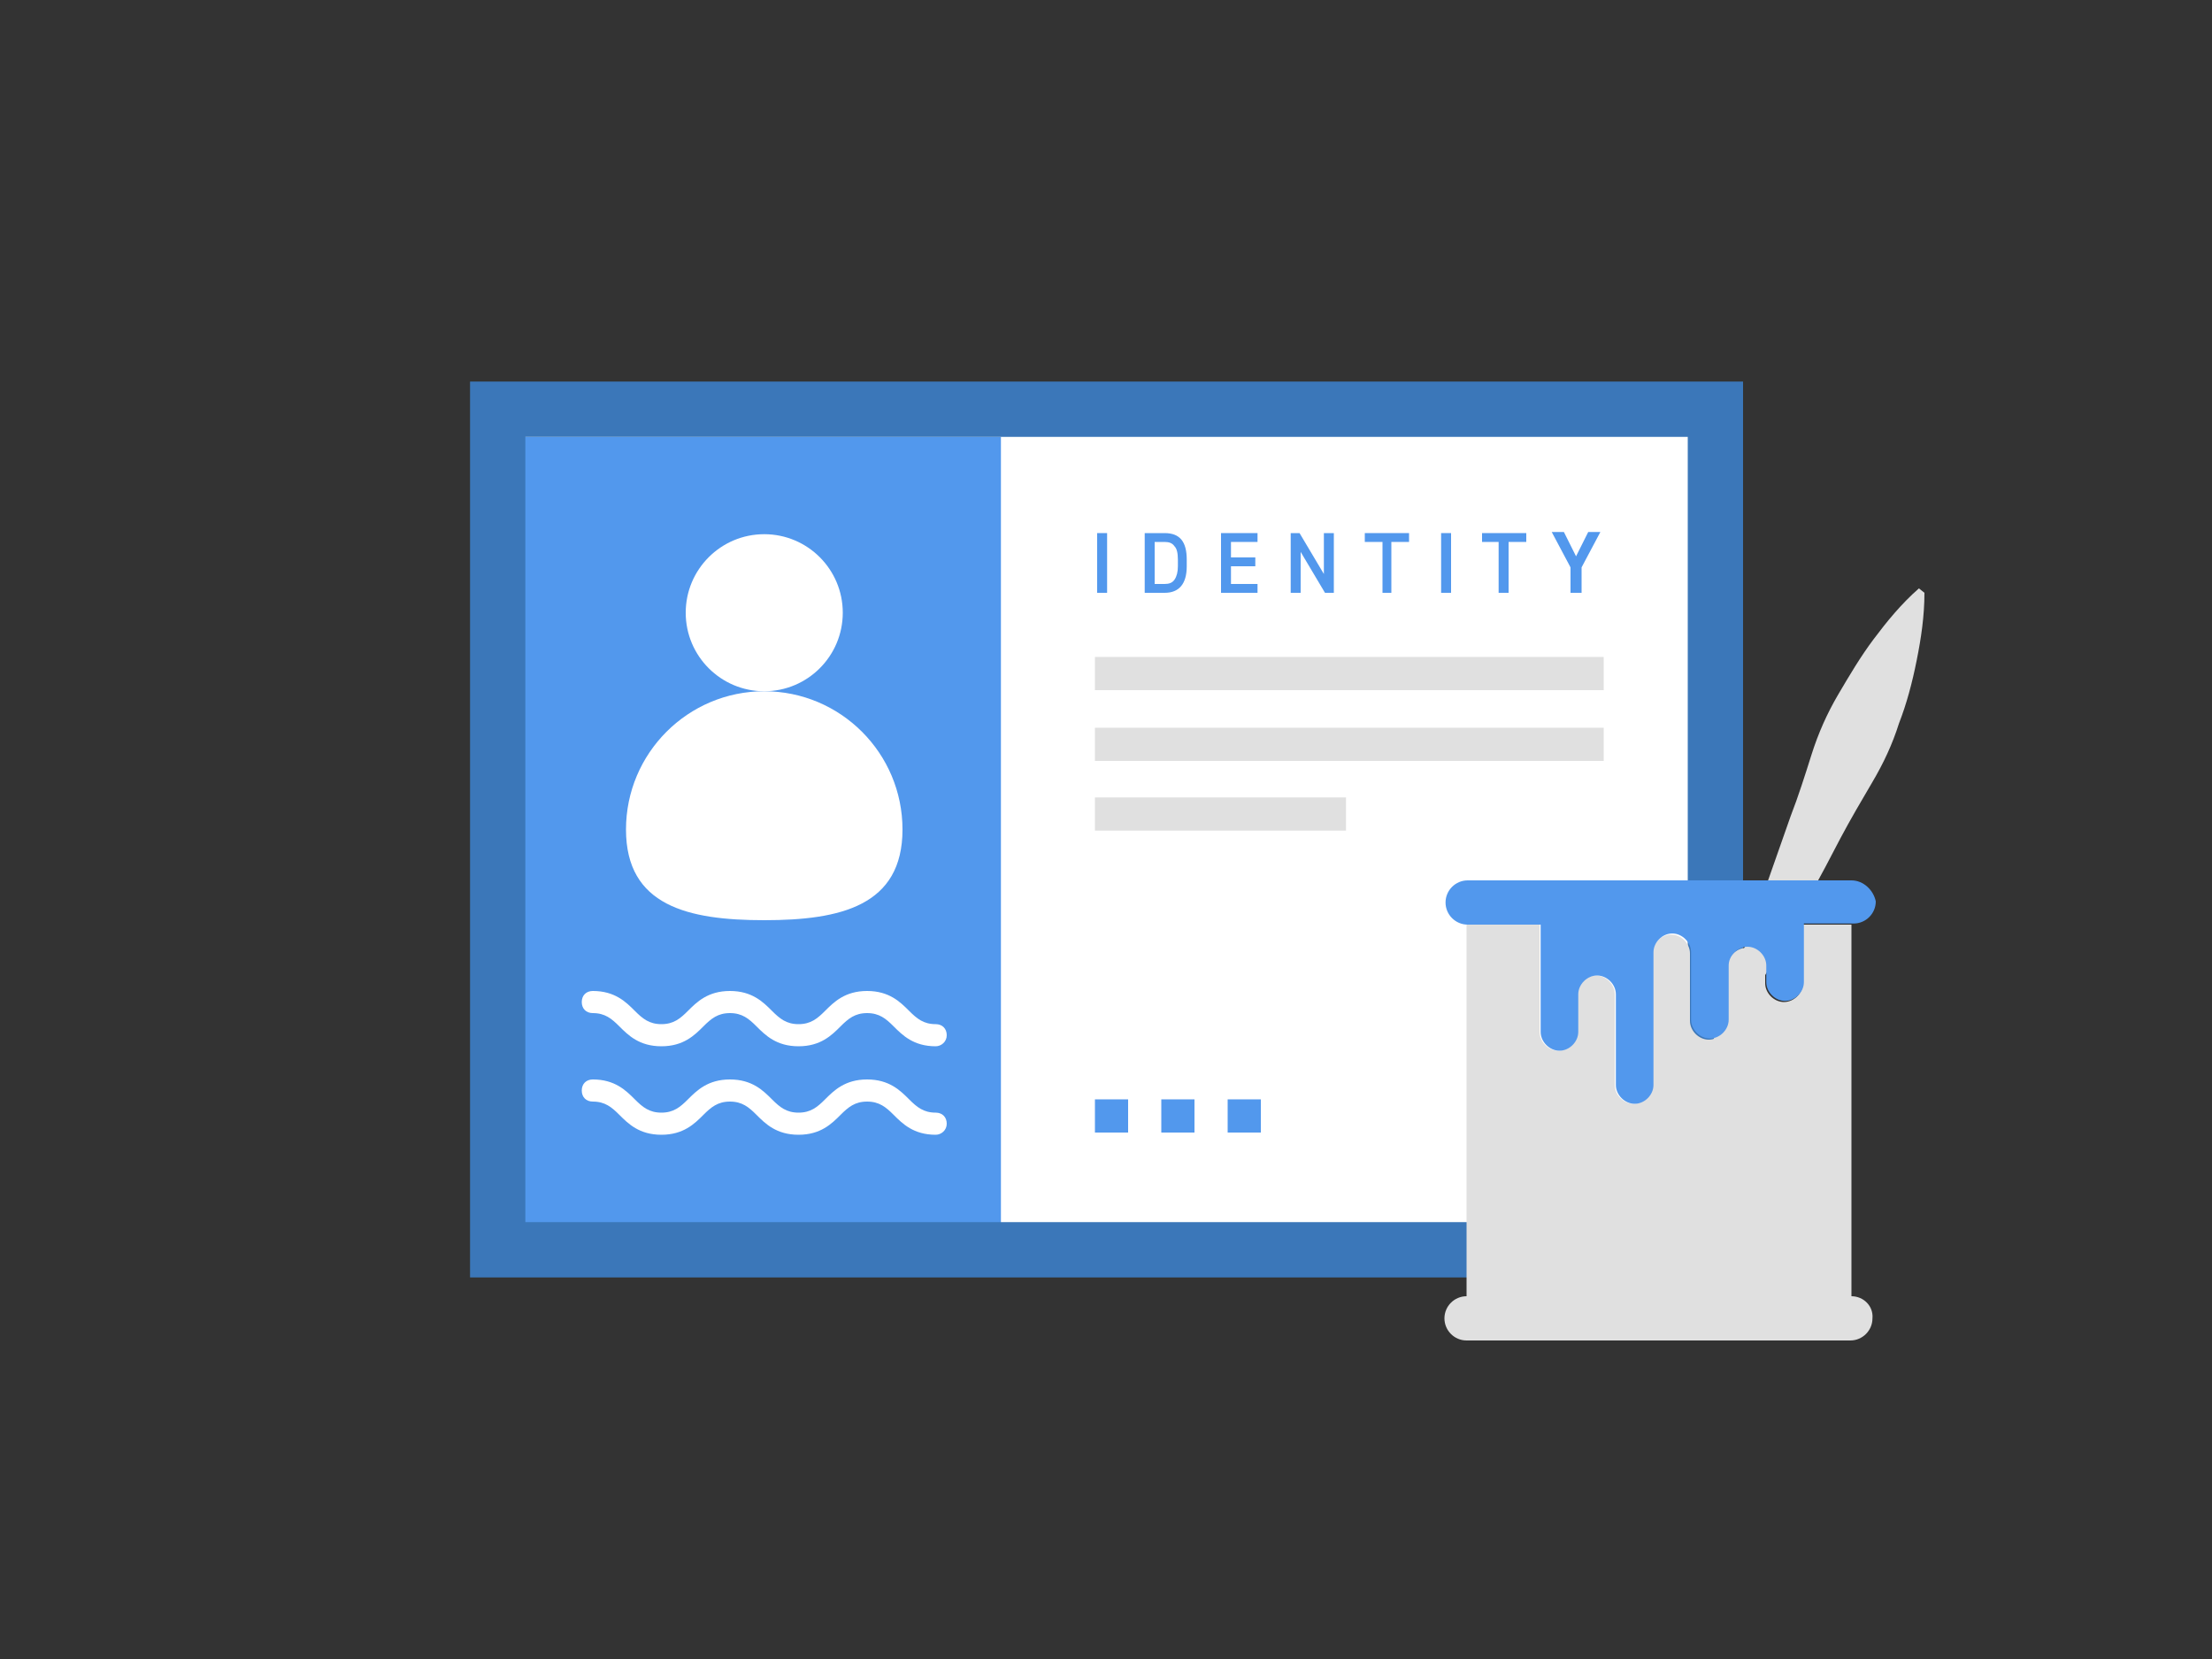
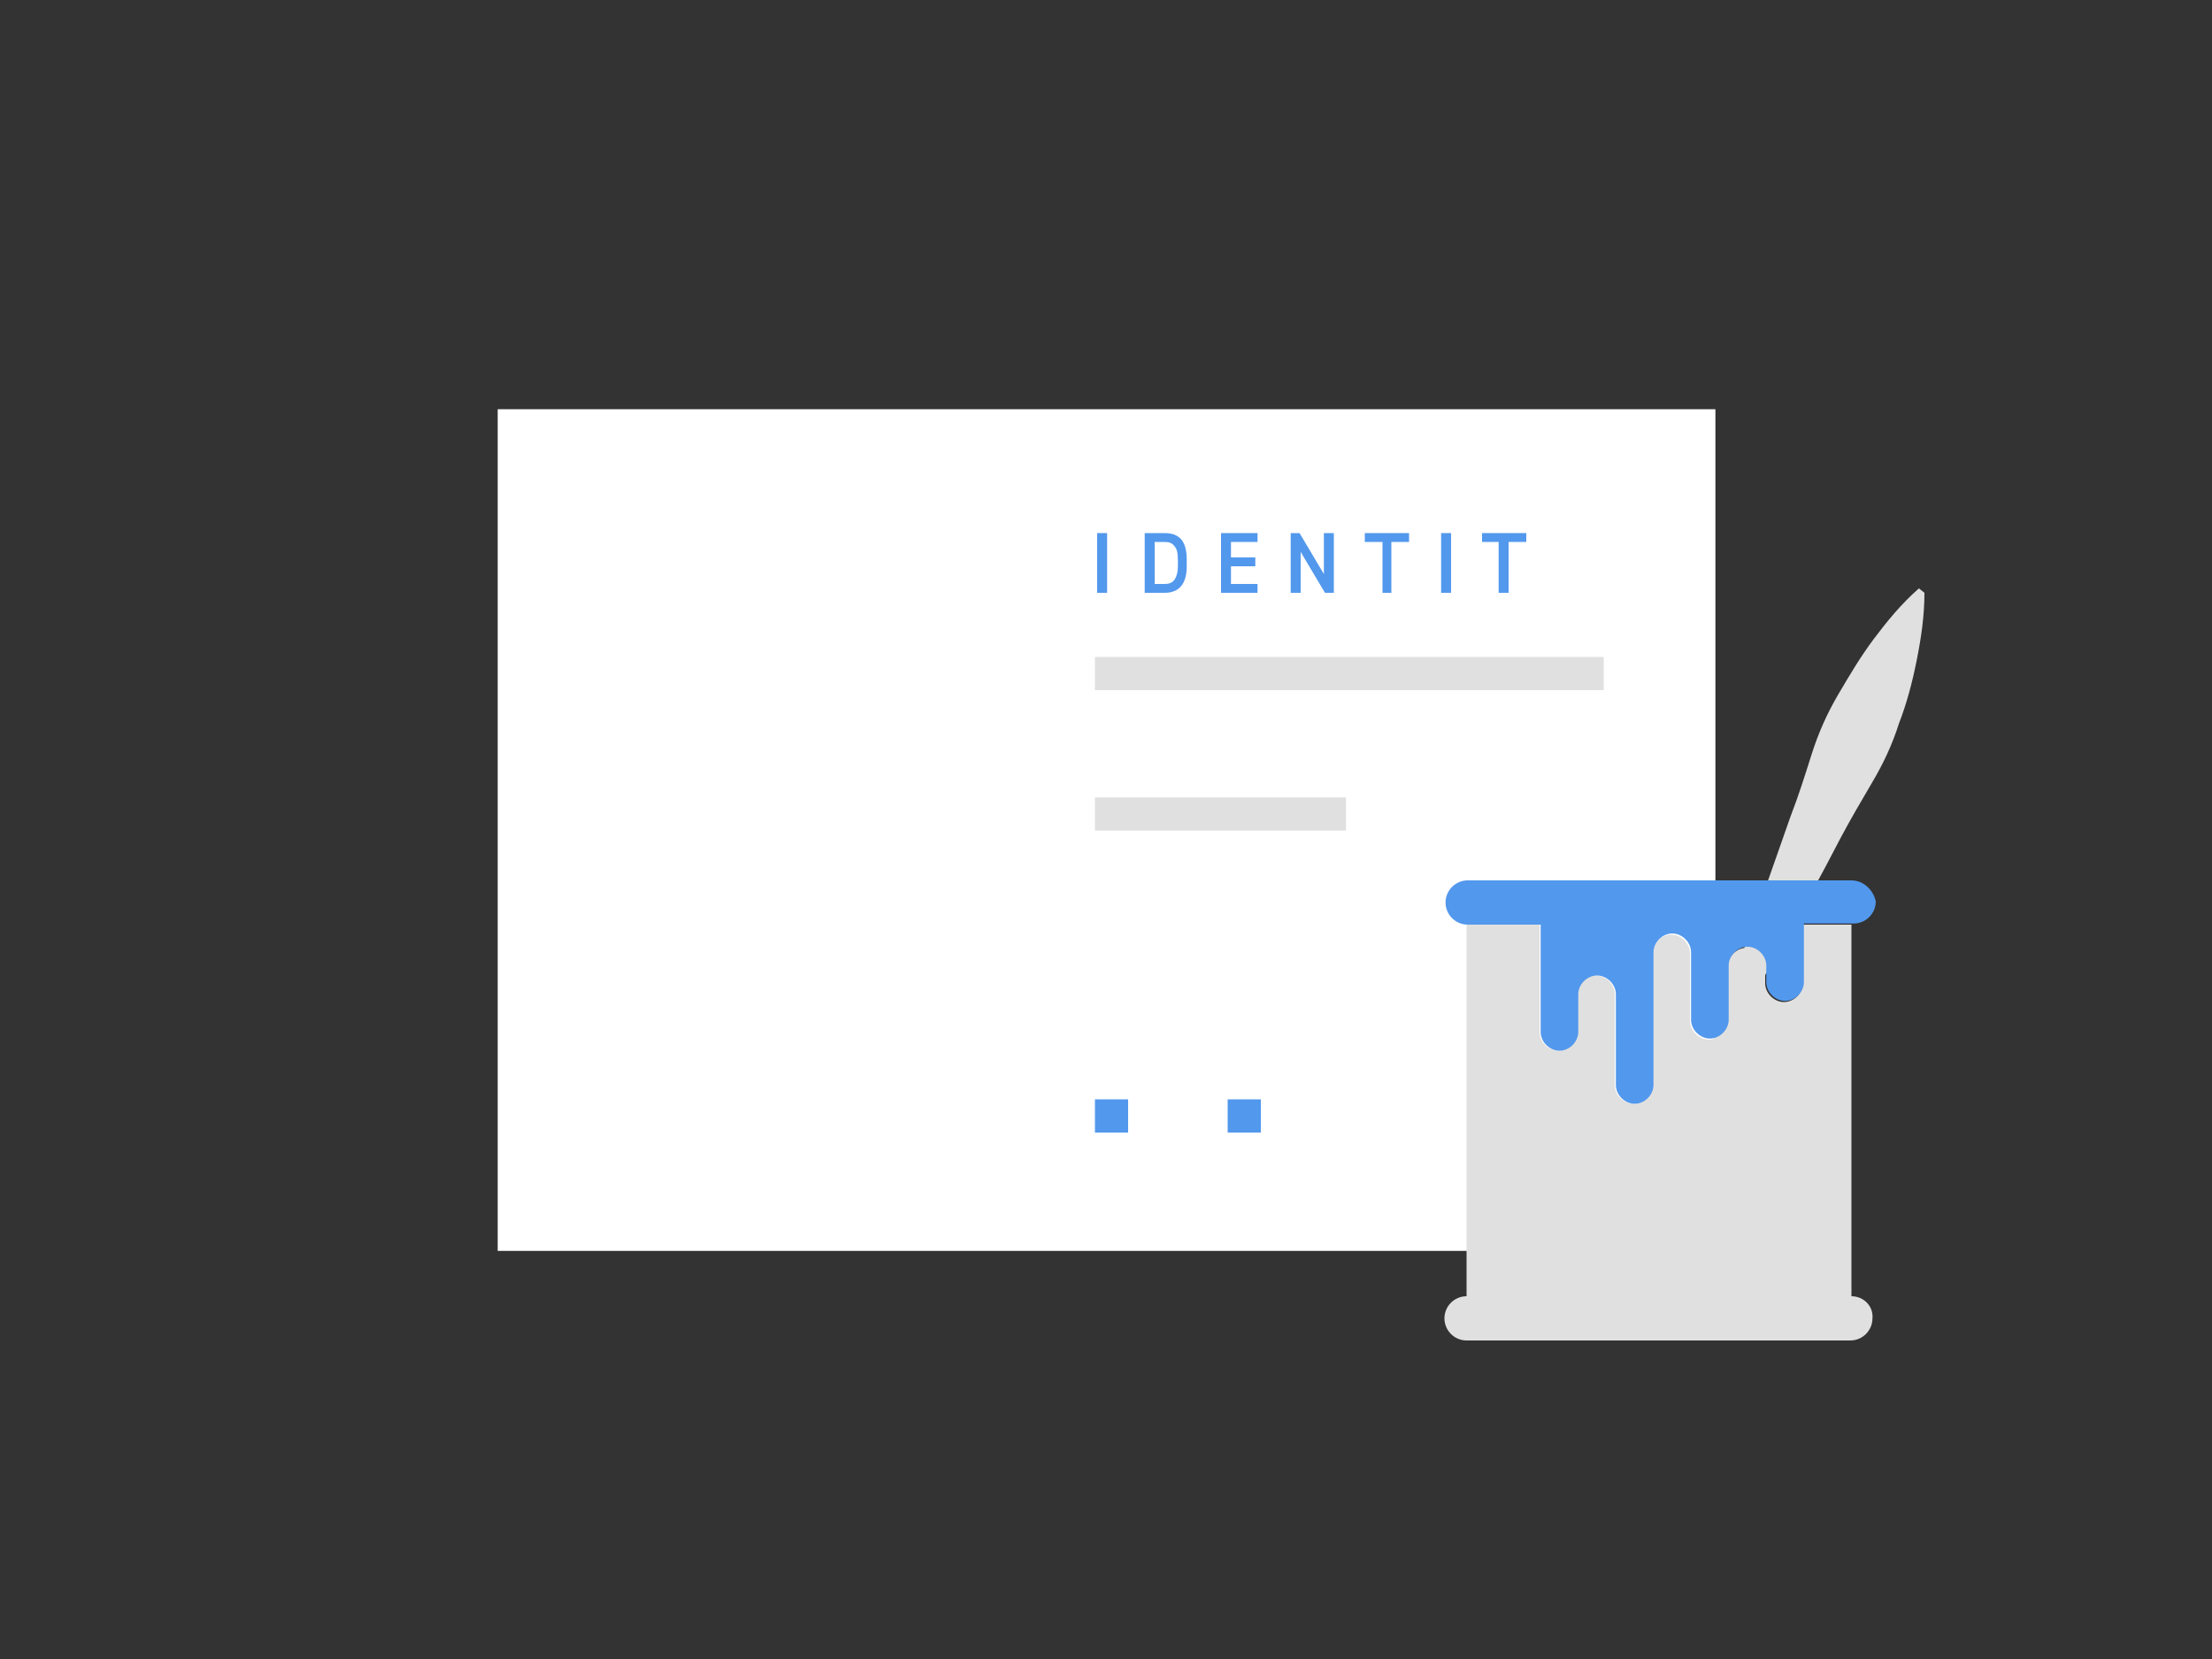
<svg xmlns="http://www.w3.org/2000/svg" xml:space="preserve" viewBox="0 0 200 150" y="0px" x="0px" id="Layer_1" version="1.2">
  <rect x="0" y="0" width="200" height="150" fill="#333333" stroke="none" />
  <g>
    <g>
      <g>
        <rect height="76.1" width="110.1" fill="#FFFFFF" y="37" x="45" />
      </g>
    </g>
    <g>
      <g>
-         <rect height="71.1" width="44" fill="#5298ED" y="39.5" x="46.5" />
-       </g>
+         </g>
    </g>
    <g>
      <g>
-         <path d="M157.5,115.5H42.5V34.5h115.1V115.5z M47.5,110.5h105.1V39.5H47.5V110.5z" fill="#3B77B9" />
-       </g>
+         </g>
    </g>
    <g>
      <g>
        <g>
          <circle r="7.1" cy="55.4" cx="69.1" fill="#FFFFFF" />
        </g>
      </g>
      <g>
        <g>
          <path d="M81.6,75c0,6.9-5.6,8.2-12.5,8.2S56.6,81.9,56.6,75s5.6-12.5,12.5-12.5S81.6,68.1,81.6,75z" fill="#FFFFFF" />
        </g>
      </g>
    </g>
    <g>
      <g>
        <g>
          <path d="M99.2,48.2h0.9v5.4h-0.9V48.2z" fill="#5298ED" />
        </g>
      </g>
      <g>
        <g>
          <path d="M105.3,53.6h-1.8v-5.4h1.8c1.4,0,2,0.8,2,2.4v0.6C107.3,52.8,106.6,53.6,105.3,53.6z M104.4,52.8h0.9 c0.4,0,0.7-0.1,0.9-0.4c0.2-0.3,0.3-0.7,0.3-1.2v-0.6c0-0.6-0.1-1-0.3-1.2c-0.2-0.3-0.5-0.4-0.9-0.4h-0.9V52.8z" fill="#5298ED" />
        </g>
      </g>
      <g>
        <g>
          <path d="M110.4,53.6v-5.4h3.3V49h-2.4v1.4h2.2v0.8h-2.2v1.6h2.4v0.8H110.4z" fill="#5298ED" />
        </g>
      </g>
      <g>
        <g>
          <path d="M119.7,51.9v-3.7h0.9v5.4h-0.8l-2.2-3.7v3.7h-0.9v-5.4h0.8L119.7,51.9z" fill="#5298ED" />
        </g>
      </g>
      <g>
        <g>
          <path d="M123.4,49v-0.8h4V49h-1.6v4.6H125V49H123.4z" fill="#5298ED" />
        </g>
      </g>
      <g>
        <g>
          <path d="M130.3,48.2h0.9v5.4h-0.9V48.2z" fill="#5298ED" />
        </g>
      </g>
      <g>
        <g>
          <path d="M134,49v-0.8h4V49h-1.6v4.6h-0.9V49H134z" fill="#5298ED" />
        </g>
      </g>
      <g>
        <g>
-           <path d="M142,51.3l-1.7-3.2h1.1l1.1,2.2l1.1-2.2h1.1l-1.7,3.2v2.3H142V51.3z" fill="#5298ED" />
-         </g>
+           </g>
      </g>
    </g>
    <g>
      <g>
        <g>
          <path d="M174,53.6c0,2.1-0.3,4.1-0.7,6.1c-0.4,2-0.9,3.9-1.6,5.7c-0.6,1.9-1.4,3.6-2.4,5.3c-1,1.7-2,3.4-2.9,5.1 c-1.8,3.5-3.7,6.9-5.6,10.3c-2,3.4-3.9,6.8-5.9,10.2l-0.6-0.2c1.1-3.8,2.4-7.5,3.7-11.2c1.3-3.7,2.6-7.4,3.9-11.1 c0.7-1.8,1.3-3.7,1.9-5.6c0.6-1.9,1.4-3.7,2.4-5.4c1-1.7,2-3.4,3.2-5c1.2-1.6,2.5-3.2,4.1-4.6L174,53.6z" fill="#E0E0E0" />
        </g>
      </g>
      <g>
        <g>
          <path d="M167.4,117.2V83.6H163v5.3c0,0.9-0.8,1.7-1.7,1.7c-0.9,0-1.7-0.8-1.7-1.7v-1.5c0-0.9-0.8-1.7-1.7-1.7 c-0.9,0-1.7,0.8-1.7,1.7v4.9c0,0.9-0.8,1.7-1.7,1.7c-0.9,0-1.7-0.8-1.7-1.7v-6.1c0-0.9-0.8-1.7-1.7-1.7c-0.9,0-1.7,0.8-1.7,1.7 v11.9c0,0.9-0.8,1.7-1.7,1.7c-0.9,0-1.7-0.8-1.7-1.7v-8.2c0-0.9-0.8-1.7-1.7-1.7c-0.9,0-1.7,0.8-1.7,1.7v3.4 c0,0.9-0.8,1.7-1.7,1.7c-0.9,0-1.7-0.8-1.7-1.7v-9.7h-6.6v33.6c-1.1,0-2,0.9-2,2c0,1.1,0.9,2,2,2h34.7c1.1,0,2-0.9,2-2 C169.4,118.1,168.5,117.2,167.4,117.2z" fill="#E0E0E0" />
        </g>
      </g>
      <g>
        <g>
          <path d="M167.4,79.6H163v0h-23.7v0h-6.6c-1.1,0-2,0.9-2,2c0,1.1,0.9,2,2,2h6.6v9.7c0,0.9,0.8,1.7,1.7,1.7 c0.9,0,1.7-0.8,1.7-1.7v-3.4c0-0.9,0.8-1.7,1.7-1.7c0.9,0,1.7,0.8,1.7,1.7v8.2c0,0.9,0.8,1.7,1.7,1.7c0.9,0,1.7-0.8,1.7-1.7 V86.1c0-0.9,0.8-1.7,1.7-1.7c0.9,0,1.7,0.8,1.7,1.7v6.1c0,0.9,0.8,1.7,1.7,1.7c0.9,0,1.7-0.8,1.7-1.7v-4.9 c0-0.9,0.8-1.7,1.7-1.7c0.9,0,1.7,0.8,1.7,1.7v1.5c0,0.9,0.8,1.7,1.7,1.7c0.9,0,1.7-0.8,1.7-1.7v-5.3h4.5c1.1,0,2-0.9,2-2 C169.4,80.5,168.5,79.6,167.4,79.6z" fill="#5298ED" />
        </g>
      </g>
    </g>
    <g>
      <g>
        <path d="M84.6,94.6c-2,0-3-1-3.8-1.8c-0.7-0.7-1.3-1.2-2.4-1.2c-1.1,0-1.7,0.5-2.4,1.2c-0.8,0.8-1.8,1.8-3.8,1.8 c-2,0-3-1-3.8-1.8c-0.7-0.7-1.3-1.2-2.4-1.2c-1.1,0-1.7,0.5-2.4,1.2c-0.8,0.8-1.8,1.8-3.8,1.8c-2,0-3-1-3.8-1.8 c-0.7-0.7-1.3-1.2-2.4-1.2c-0.6,0-1-0.4-1-1s0.4-1,1-1c2,0,3,1,3.8,1.8c0.7,0.7,1.3,1.2,2.4,1.2c1.1,0,1.7-0.5,2.4-1.2 c0.8-0.8,1.8-1.8,3.8-1.8c2,0,3,1,3.8,1.8c0.7,0.7,1.3,1.2,2.4,1.2c1.1,0,1.7-0.5,2.4-1.2c0.8-0.8,1.8-1.8,3.8-1.8s3,1,3.8,1.8 c0.7,0.7,1.3,1.2,2.4,1.2c0.6,0,1,0.4,1,1S85.1,94.6,84.6,94.6z" fill="#FFFFFF" />
      </g>
    </g>
    <g>
      <g>
        <path d="M84.6,102.6c-2,0-3-1-3.8-1.8c-0.7-0.7-1.3-1.2-2.4-1.2c-1.1,0-1.7,0.5-2.4,1.2c-0.8,0.8-1.8,1.8-3.8,1.8 c-2,0-3-1-3.8-1.8c-0.7-0.7-1.3-1.2-2.4-1.2c-1.1,0-1.7,0.5-2.4,1.2c-0.8,0.8-1.8,1.8-3.8,1.8c-2,0-3-1-3.8-1.8 c-0.7-0.7-1.3-1.2-2.4-1.2c-0.6,0-1-0.4-1-1s0.4-1,1-1c2,0,3,1,3.8,1.8c0.7,0.7,1.3,1.2,2.4,1.2c1.1,0,1.7-0.5,2.4-1.2 c0.8-0.8,1.8-1.8,3.8-1.8c2,0,3,1,3.8,1.8c0.7,0.7,1.3,1.2,2.4,1.2c1.1,0,1.7-0.5,2.4-1.2c0.8-0.8,1.8-1.8,3.8-1.8s3,1,3.8,1.8 c0.7,0.7,1.3,1.2,2.4,1.2c0.6,0,1,0.4,1,1S85.1,102.6,84.6,102.6z" fill="#FFFFFF" />
      </g>
    </g>
    <g>
      <g>
-         <rect height="3" width="46" fill="#E0E0E0" y="65.8" x="99" />
-       </g>
+         </g>
    </g>
    <g>
      <g>
        <rect height="3" width="46" fill="#E0E0E0" y="59.4" x="99" />
      </g>
    </g>
    <g>
      <g>
        <rect height="3" width="22.7" fill="#E0E0E0" y="72.1" x="99" />
      </g>
    </g>
    <g>
      <g>
        <rect height="3" width="3" fill="#5298ED" y="99.4" x="99" />
      </g>
    </g>
    <g>
      <g>
-         <rect height="3" width="3" fill="#5298ED" y="99.4" x="105" />
-       </g>
+         </g>
    </g>
    <g>
      <g>
        <rect height="3" width="3" fill="#5298ED" y="99.4" x="111" />
      </g>
    </g>
  </g>
</svg>